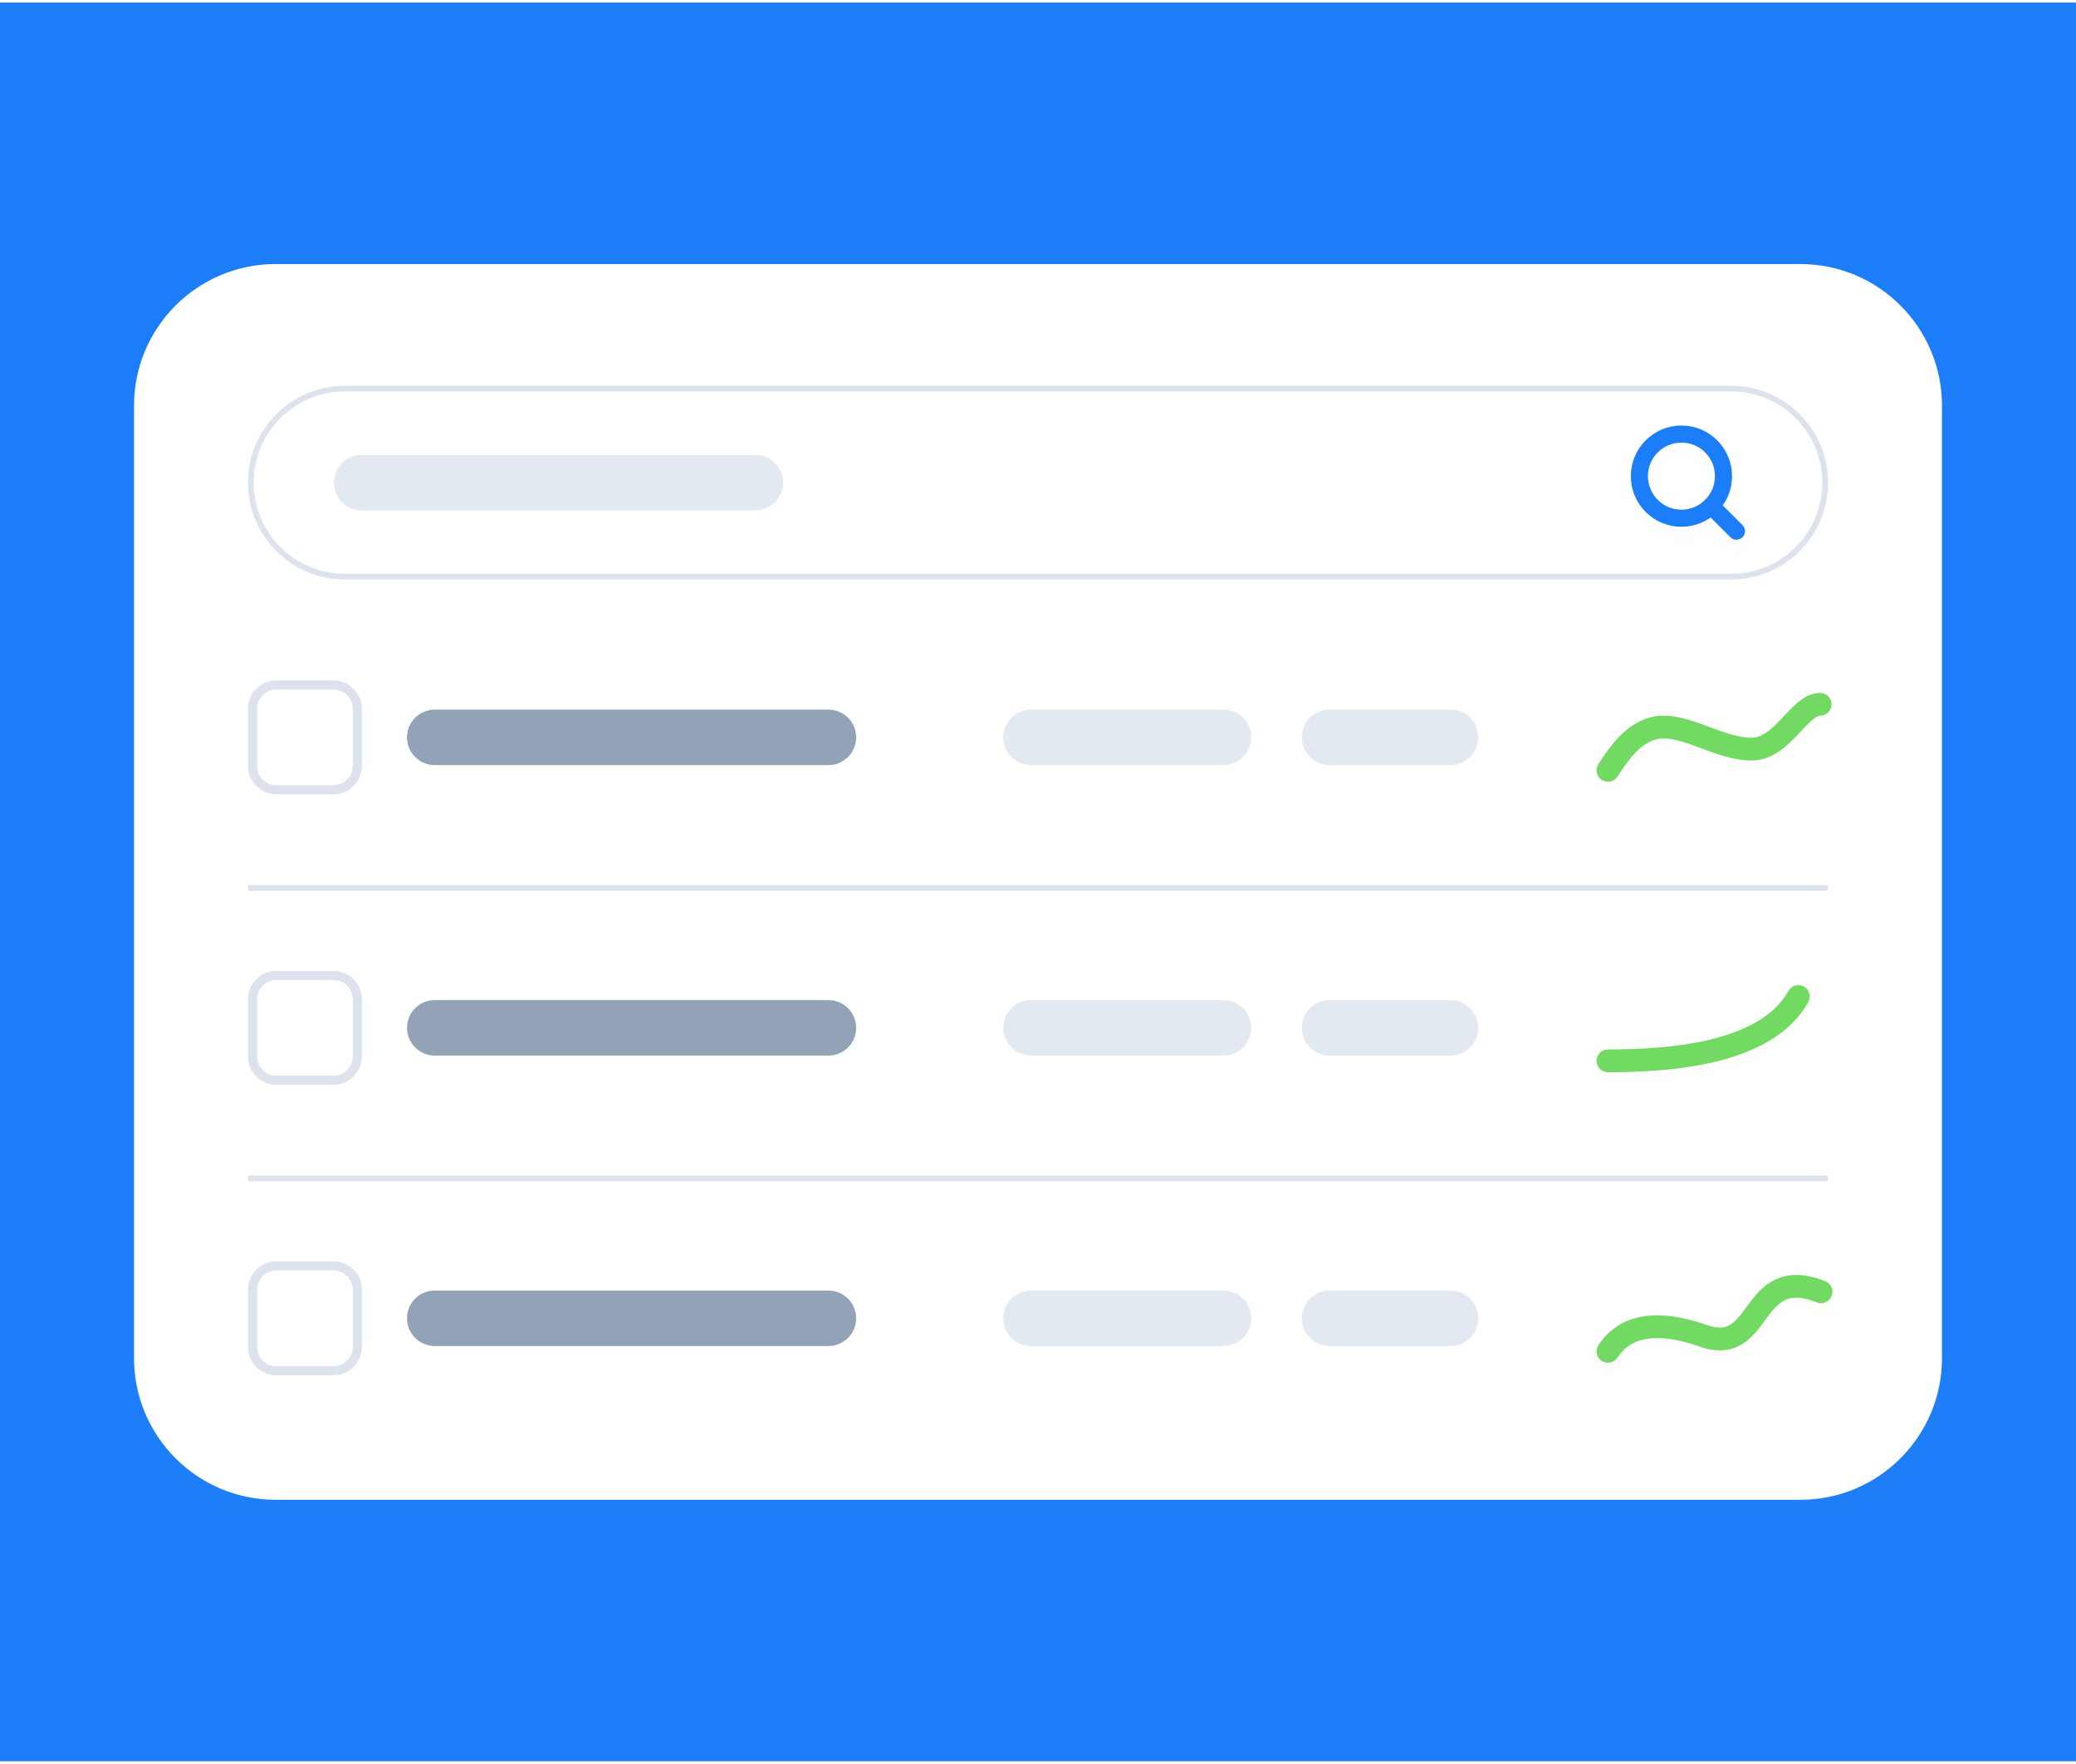
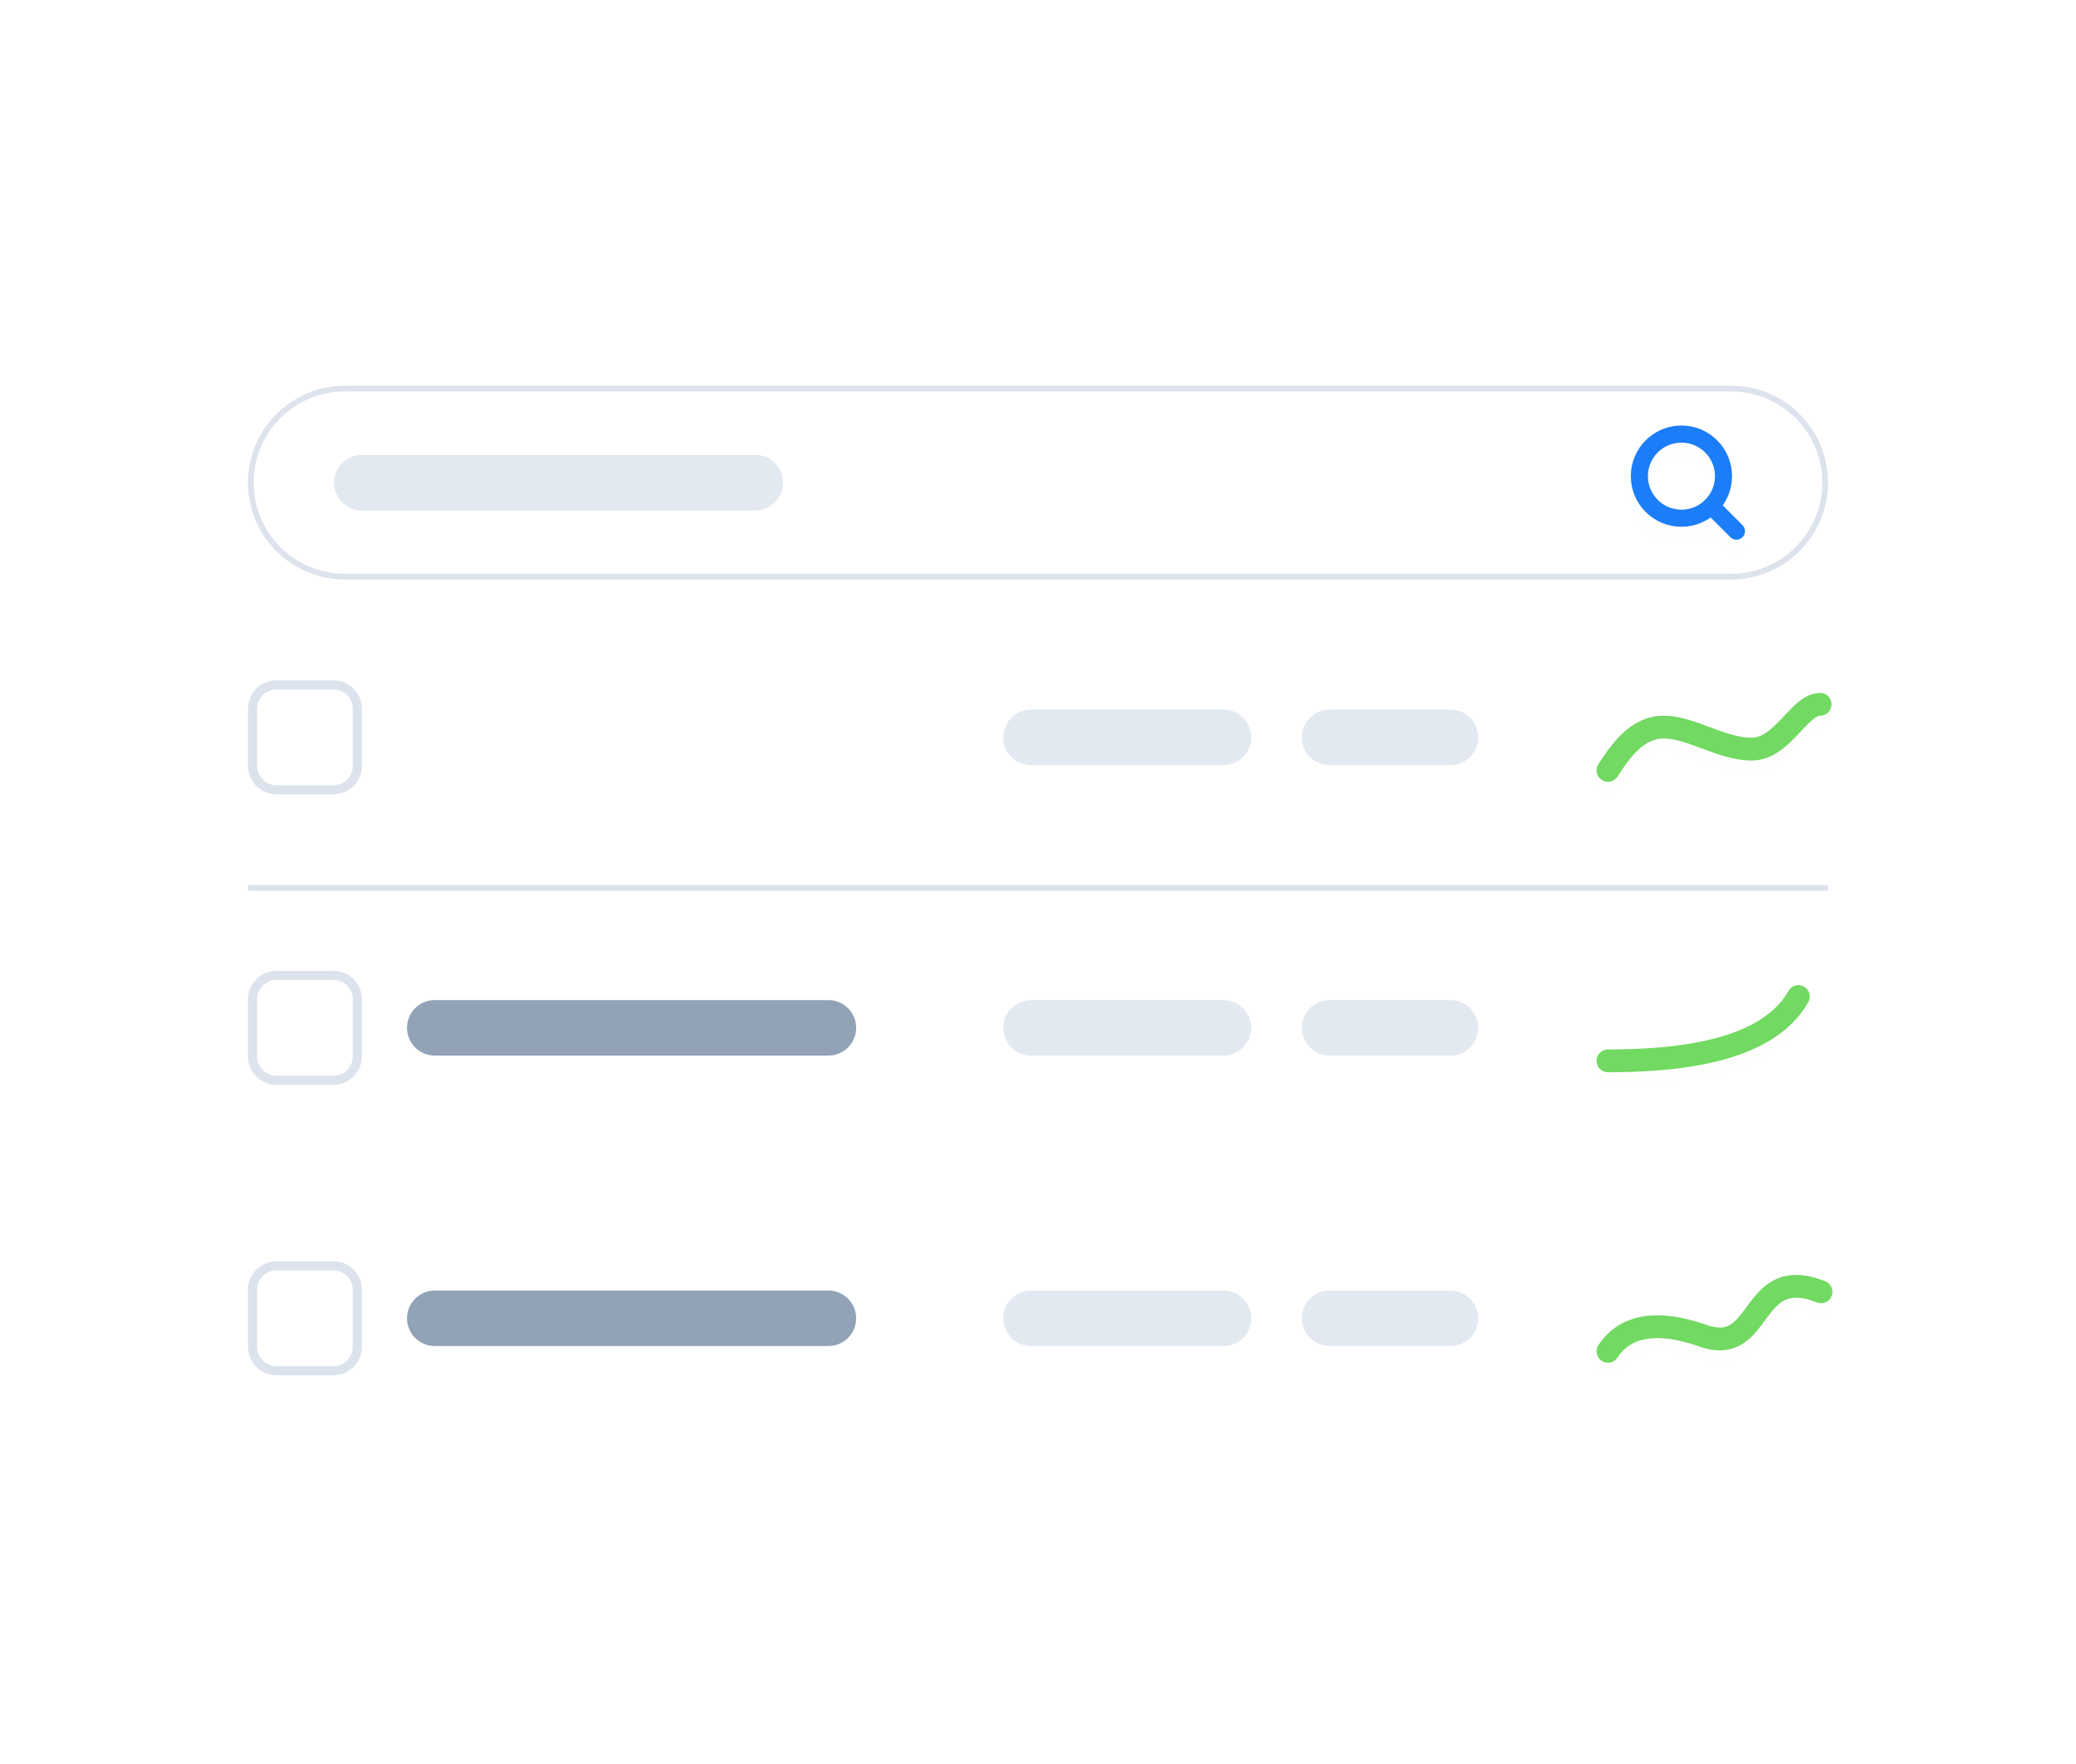
<svg xmlns="http://www.w3.org/2000/svg" width="412" height="350" viewBox="0 0 412 350" fill="none">
  <g clip-path="url(#clip0)">
    <path d="M412 0.5H0V349.5H412V0.5Z" fill="white" />
-     <path d="M412 0.5H0V349.5H412V0.5Z" fill="#1C7DF8" />
+     <path d="M412 0.5V349.5H412V0.5Z" fill="#1C7DF8" />
    <g filter="url(#filter0_d)">
      <path d="M357.283 52.393H54.717C39.187 52.393 26.597 64.983 26.597 80.513V269.487C26.597 285.018 39.187 297.608 54.717 297.608H357.283C372.814 297.608 385.404 285.018 385.404 269.487V80.513C385.404 64.983 372.814 52.393 357.283 52.393Z" fill="white" fill-opacity="0.01" />
    </g>
    <path d="M357.283 52.393H54.717C39.187 52.393 26.597 64.983 26.597 80.513V269.487C26.597 285.018 39.187 297.608 54.717 297.608H357.283C372.814 297.608 385.404 285.018 385.404 269.487V80.513C385.404 64.983 372.814 52.393 357.283 52.393Z" fill="white" />
    <g filter="url(#filter1_d)">
      <path d="M319.114 152.868C321.231 149.664 324.601 144.28 330.147 144.28C335.694 144.28 341.543 148.646 347.647 148.646C353.752 148.646 357.066 139.761 361.22 139.761" stroke="#72D962" stroke-opacity="0.01" stroke-width="4.523" stroke-linecap="round" />
    </g>
    <path d="M319.114 152.868C321.231 149.664 324.601 144.28 330.147 144.28C335.694 144.28 341.543 148.646 347.647 148.646C353.752 148.646 357.066 139.761 361.22 139.761" stroke="#72D962" stroke-width="4.523" stroke-linecap="round" />
    <g filter="url(#filter2_d)">
      <path d="M319.114 210.506C331.673 210.506 350.552 209.094 356.902 197.74" stroke="#72D962" stroke-opacity="0.01" stroke-width="4.523" stroke-linecap="round" />
    </g>
    <path d="M319.114 210.506C331.673 210.506 350.552 209.094 356.902 197.74" stroke="#72D962" stroke-width="4.523" stroke-linecap="round" />
    <g filter="url(#filter3_d)">
      <path d="M319.114 268.145C321.231 264.941 325.991 260.848 338.029 265.069C350.067 269.29 346.999 250.671 361.397 256.336" stroke="#72D962" stroke-opacity="0.01" stroke-width="4.523" stroke-linecap="round" />
    </g>
    <path d="M319.114 268.145C321.231 264.941 325.991 260.848 338.029 265.069C350.067 269.29 346.999 250.671 361.397 256.336" stroke="#72D962" stroke-width="4.523" stroke-linecap="round" />
    <path d="M66.171 135.912H54.864C52.241 135.912 50.115 138.038 50.115 140.661V151.968C50.115 154.591 52.241 156.717 54.864 156.717H66.171C68.794 156.717 70.92 154.591 70.92 151.968V140.661C70.92 138.038 68.794 135.912 66.171 135.912Z" fill="white" stroke="#DCE3ED" stroke-width="1.809" />
    <path d="M66.171 193.551H54.864C52.241 193.551 50.115 195.677 50.115 198.3V209.607C50.115 212.23 52.241 214.356 54.864 214.356H66.171C68.794 214.356 70.92 212.23 70.92 209.607V198.3C70.92 195.677 68.794 193.551 66.171 193.551Z" fill="white" stroke="#DCE3ED" stroke-width="1.809" />
    <path d="M66.171 251.189H54.864C52.241 251.189 50.115 253.315 50.115 255.938V267.245C50.115 269.868 52.241 271.994 54.864 271.994H66.171C68.794 271.994 70.92 269.868 70.92 267.245V255.938C70.92 253.315 68.794 251.189 66.171 251.189Z" fill="white" stroke="#DCE3ED" stroke-width="1.809" />
    <path d="M49.21 176.196H362.79" stroke="#DCE3ED" stroke-width="1.131" />
-     <path d="M49.21 233.834H362.79" stroke="#DCE3ED" stroke-width="1.131" />
-     <path opacity="0.8" d="M164.407 140.81H86.279C83.239 140.81 80.774 143.275 80.774 146.315V146.315C80.774 149.355 83.239 151.82 86.279 151.82H164.407C167.447 151.82 169.912 149.355 169.912 146.315C169.912 143.275 167.447 140.81 164.407 140.81Z" fill="#778BA5" />
    <path opacity="0.8" d="M164.407 198.448H86.279C83.239 198.448 80.774 200.913 80.774 203.953V203.953C80.774 206.993 83.239 209.458 86.279 209.458H164.407C167.447 209.458 169.912 206.993 169.912 203.953C169.912 200.913 167.447 198.448 164.407 198.448Z" fill="#778BA5" />
    <path opacity="0.8" d="M164.407 256.086H86.279C83.239 256.086 80.774 258.551 80.774 261.591V261.591C80.774 264.631 83.239 267.096 86.279 267.096H164.407C167.447 267.096 169.912 264.631 169.912 261.591C169.912 258.551 167.447 256.086 164.407 256.086Z" fill="#778BA5" />
    <path opacity="0.8" d="M287.857 140.81H263.867C260.827 140.81 258.362 143.275 258.362 146.315V146.315C258.362 149.355 260.827 151.82 263.867 151.82H287.857C290.898 151.82 293.362 149.355 293.362 146.315C293.362 143.275 290.898 140.81 287.857 140.81Z" fill="#DCE3ED" />
    <path opacity="0.8" d="M287.857 198.448H263.867C260.827 198.448 258.362 200.913 258.362 203.953V203.953C258.362 206.993 260.827 209.458 263.867 209.458H287.857C290.898 209.458 293.362 206.993 293.362 203.953C293.362 200.913 290.898 198.448 287.857 198.448Z" fill="#DCE3ED" />
    <path opacity="0.8" d="M287.857 256.086H263.867C260.827 256.086 258.362 258.551 258.362 261.591V261.591C258.362 264.631 260.827 267.096 263.867 267.096H287.857C290.898 267.096 293.362 264.631 293.362 261.591V261.591C293.362 258.551 290.898 256.086 287.857 256.086Z" fill="#DCE3ED" />
    <path opacity="0.8" d="M242.811 140.81H204.61C201.57 140.81 199.105 143.275 199.105 146.315V146.315C199.105 149.355 201.57 151.82 204.61 151.82H242.811C245.851 151.82 248.316 149.355 248.316 146.315C248.316 143.275 245.851 140.81 242.811 140.81Z" fill="#DCE3ED" />
    <path opacity="0.8" d="M242.811 198.448H204.61C201.57 198.448 199.105 200.913 199.105 203.953V203.953C199.105 206.993 201.57 209.458 204.61 209.458H242.811C245.851 209.458 248.316 206.993 248.316 203.953C248.316 200.913 245.851 198.448 242.811 198.448Z" fill="#DCE3ED" />
    <path opacity="0.8" d="M242.811 256.086H204.61C201.57 256.086 199.105 258.551 199.105 261.591V261.591C199.105 264.631 201.57 267.096 204.61 267.096H242.811C245.851 267.096 248.316 264.631 248.316 261.591V261.591C248.316 258.551 245.851 256.086 242.811 256.086Z" fill="#DCE3ED" />
    <g filter="url(#filter4_d)">
      <path d="M343.568 76.546H68.432C57.816 76.546 49.21 85.152 49.21 95.768V95.768C49.21 106.384 57.816 114.99 68.432 114.99H343.568C354.184 114.99 362.789 106.384 362.789 95.768C362.789 85.152 354.184 76.546 343.568 76.546Z" fill="white" fill-opacity="0.01" />
      <path d="M343.568 77.111H68.432C58.129 77.111 49.776 85.464 49.776 95.768C49.776 106.071 58.129 114.424 68.432 114.424H343.568C353.872 114.424 362.225 106.071 362.225 95.768C362.225 85.464 353.872 77.111 343.568 77.111Z" stroke="#DCE3ED" stroke-opacity="0.01" stroke-width="1.131" />
    </g>
    <path d="M343.568 76.546H68.432C57.816 76.546 49.21 85.152 49.21 95.768V95.768C49.21 106.384 57.816 114.99 68.432 114.99H343.568C354.184 114.99 362.789 106.384 362.789 95.768C362.789 85.152 354.184 76.546 343.568 76.546Z" fill="white" />
    <path d="M343.568 77.111H68.432C58.129 77.111 49.776 85.464 49.776 95.768C49.776 106.071 58.129 114.424 68.432 114.424H343.568C353.872 114.424 362.225 106.071 362.225 95.768C362.225 85.464 353.872 77.111 343.568 77.111Z" stroke="#DCE3ED" stroke-width="1.131" />
    <path opacity="0.8" d="M149.912 90.263H71.784C68.743 90.263 66.279 92.728 66.279 95.768V95.768C66.279 98.808 68.743 101.273 71.784 101.273H149.912C152.952 101.273 155.417 98.808 155.417 95.768C155.417 92.728 152.952 90.263 149.912 90.263Z" fill="#DCE3ED" />
    <g filter="url(#filter5_d)">
      <path d="M333.695 102.832C338.306 102.832 342.044 99.094 342.044 94.483C342.044 89.872 338.306 86.134 333.695 86.134C329.085 86.134 325.347 89.872 325.347 94.483C325.347 99.094 329.085 102.832 333.695 102.832Z" stroke="#1C7DF8" stroke-opacity="0.01" stroke-width="3.392" stroke-linecap="round" stroke-linejoin="round" />
      <path d="M339.598 100.387L344.612 105.401" stroke="#1C7DF8" stroke-opacity="0.01" stroke-width="3.392" stroke-linecap="round" stroke-linejoin="round" />
    </g>
    <path d="M333.695 102.832C338.306 102.832 342.044 99.094 342.044 94.483C342.044 89.872 338.306 86.134 333.695 86.134C329.085 86.134 325.347 89.872 325.347 94.483C325.347 99.094 329.085 102.832 333.695 102.832Z" stroke="#1C7DF8" stroke-width="3.392" stroke-linecap="round" stroke-linejoin="round" />
    <path d="M339.598 100.387L344.612 105.401" stroke="#1C7DF8" stroke-width="3.392" stroke-linecap="round" stroke-linejoin="round" />
  </g>
  <defs>
    <filter id="filter0_d" x="-30.84" y="-0.807" width="473.681" height="360.089" filterUnits="userSpaceOnUse" color-interpolation-filters="sRGB">
      <feFlood flood-opacity="0" result="BackgroundImageFix" />
      <feColorMatrix in="SourceAlpha" type="matrix" values="0 0 0 0 0 0 0 0 0 0 0 0 0 0 0 0 0 0 127 0" />
      <feOffset dy="4.238" />
      <feGaussianBlur stdDeviation="28.719" />
      <feColorMatrix type="matrix" values="0 0 0 0 0.01 0 0 0 0 0.146 0 0 0 0 0.35 0 0 0 0.37 0" />
      <feBlend mode="normal" in2="BackgroundImageFix" result="effect1_dropShadow" />
      <feBlend mode="normal" in="SourceGraphic" in2="effect1_dropShadow" result="shape" />
    </filter>
    <filter id="filter1_d" x="313.171" y="136.273" width="53.991" height="24.992" filterUnits="userSpaceOnUse" color-interpolation-filters="sRGB">
      <feFlood flood-opacity="0" result="BackgroundImageFix" />
      <feColorMatrix in="SourceAlpha" type="matrix" values="0 0 0 0 0 0 0 0 0 0 0 0 0 0 0 0 0 0 127 0" />
      <feOffset dy="2.454" />
      <feGaussianBlur stdDeviation="1.841" />
      <feColorMatrix type="matrix" values="0 0 0 0 0.448 0 0 0 0 0.85 0 0 0 0 0.383 0 0 0 0.41 0" />
      <feBlend mode="normal" in2="BackgroundImageFix" result="effect1_dropShadow" />
      <feBlend mode="normal" in="SourceGraphic" in2="effect1_dropShadow" result="shape" />
    </filter>
    <filter id="filter2_d" x="313.172" y="194.251" width="49.673" height="24.651" filterUnits="userSpaceOnUse" color-interpolation-filters="sRGB">
      <feFlood flood-opacity="0" result="BackgroundImageFix" />
      <feColorMatrix in="SourceAlpha" type="matrix" values="0 0 0 0 0 0 0 0 0 0 0 0 0 0 0 0 0 0 127 0" />
      <feOffset dy="2.454" />
      <feGaussianBlur stdDeviation="1.841" />
      <feColorMatrix type="matrix" values="0 0 0 0 0.448 0 0 0 0 0.85 0 0 0 0 0.383 0 0 0 0.41 0" />
      <feBlend mode="normal" in2="BackgroundImageFix" result="effect1_dropShadow" />
      <feBlend mode="normal" in="SourceGraphic" in2="effect1_dropShadow" result="shape" />
    </filter>
    <filter id="filter3_d" x="313.171" y="251.765" width="54.169" height="24.777" filterUnits="userSpaceOnUse" color-interpolation-filters="sRGB">
      <feFlood flood-opacity="0" result="BackgroundImageFix" />
      <feColorMatrix in="SourceAlpha" type="matrix" values="0 0 0 0 0 0 0 0 0 0 0 0 0 0 0 0 0 0 127 0" />
      <feOffset dy="2.454" />
      <feGaussianBlur stdDeviation="1.841" />
      <feColorMatrix type="matrix" values="0 0 0 0 0.448 0 0 0 0 0.85 0 0 0 0 0.383 0 0 0 0.41 0" />
      <feBlend mode="normal" in2="BackgroundImageFix" result="effect1_dropShadow" />
      <feBlend mode="normal" in="SourceGraphic" in2="effect1_dropShadow" result="shape" />
    </filter>
    <filter id="filter4_d" x="42.426" y="72.023" width="327.148" height="52.012" filterUnits="userSpaceOnUse" color-interpolation-filters="sRGB">
      <feFlood flood-opacity="0" result="BackgroundImageFix" />
      <feColorMatrix in="SourceAlpha" type="matrix" values="0 0 0 0 0 0 0 0 0 0 0 0 0 0 0 0 0 0 127 0" />
      <feOffset dy="2.261" />
      <feGaussianBlur stdDeviation="3.392" />
      <feColorMatrix type="matrix" values="0 0 0 0 0.109 0 0 0 0 0.491 0 0 0 0 0.971 0 0 0 0.08 0" />
      <feBlend mode="normal" in2="BackgroundImageFix" result="effect1_dropShadow" />
      <feBlend mode="normal" in="SourceGraphic" in2="effect1_dropShadow" result="shape" />
    </filter>
    <filter id="filter5_d" x="319.128" y="83.308" width="31.703" height="31.704" filterUnits="userSpaceOnUse" color-interpolation-filters="sRGB">
      <feFlood flood-opacity="0" result="BackgroundImageFix" />
      <feColorMatrix in="SourceAlpha" type="matrix" values="0 0 0 0 0 0 0 0 0 0 0 0 0 0 0 0 0 0 127 0" />
      <feOffset dy="3.392" />
      <feGaussianBlur stdDeviation="2.261" />
      <feColorMatrix type="matrix" values="0 0 0 0 0.109 0 0 0 0 0.491 0 0 0 0 0.971 0 0 0 0.24 0" />
      <feBlend mode="normal" in2="BackgroundImageFix" result="effect1_dropShadow" />
      <feBlend mode="normal" in="SourceGraphic" in2="effect1_dropShadow" result="shape" />
    </filter>
    <clipPath id="clip0">
      <rect width="412" height="349" fill="white" transform="translate(0 0.5)" />
    </clipPath>
  </defs>
</svg>